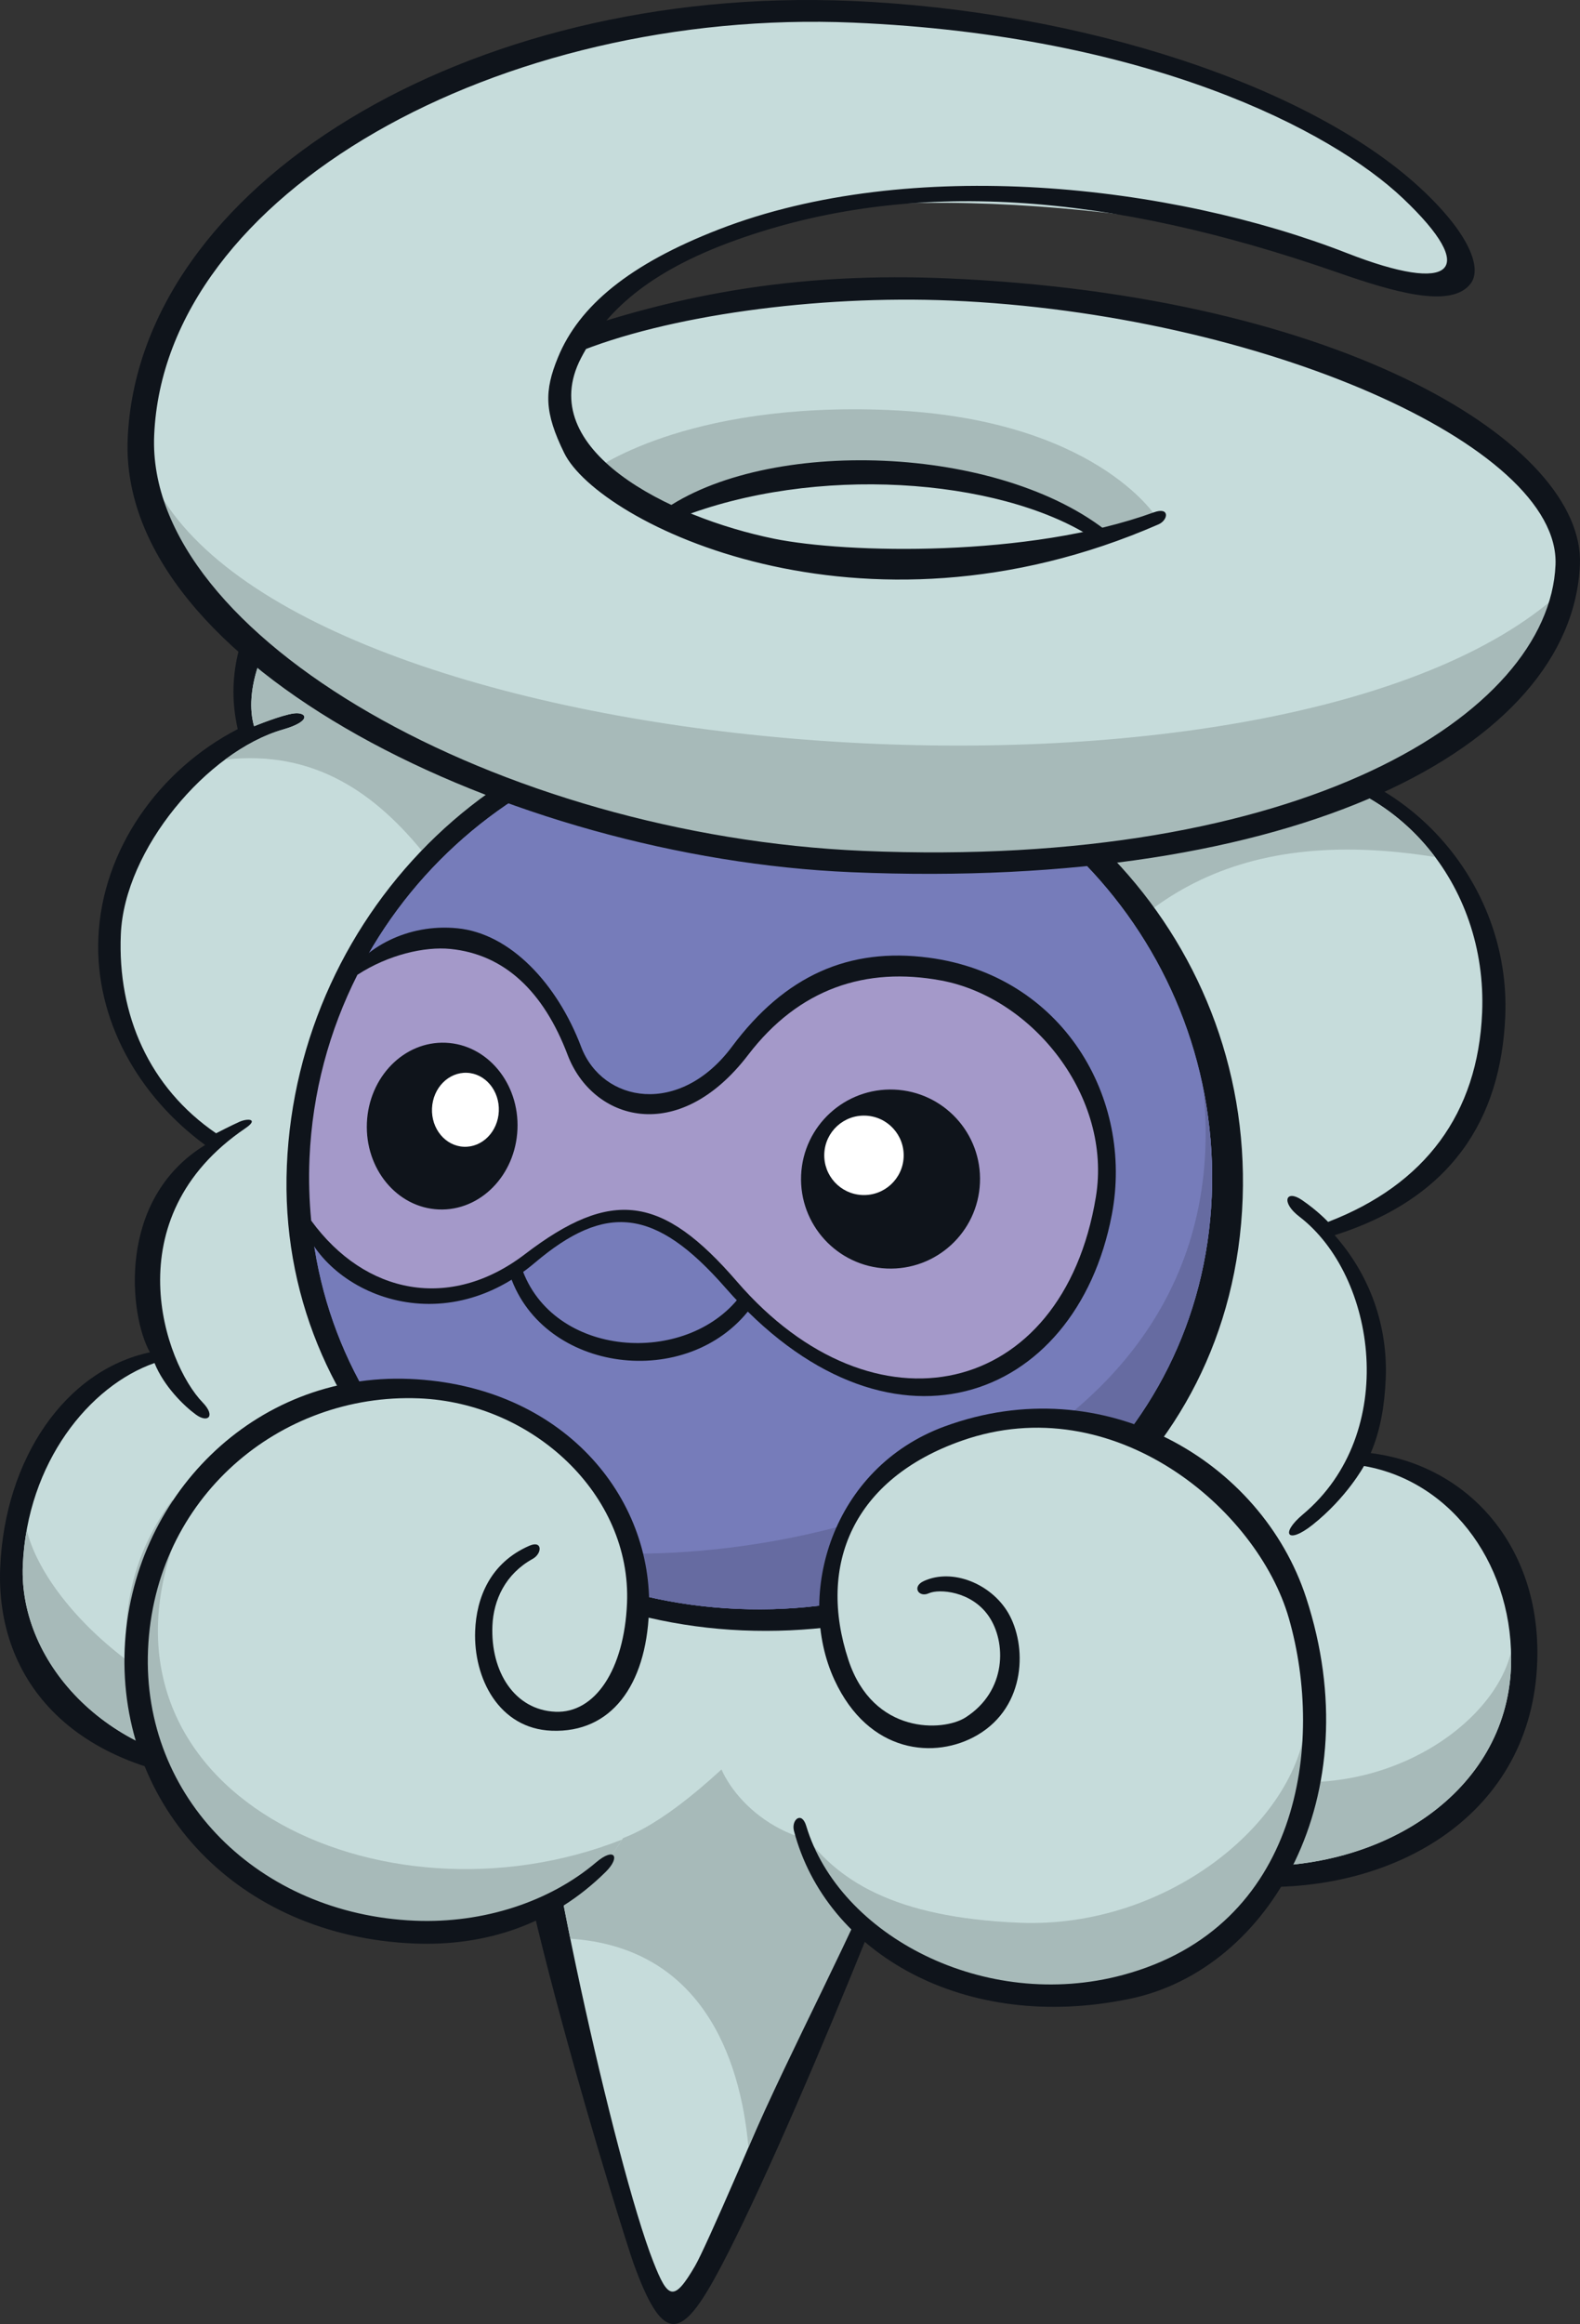
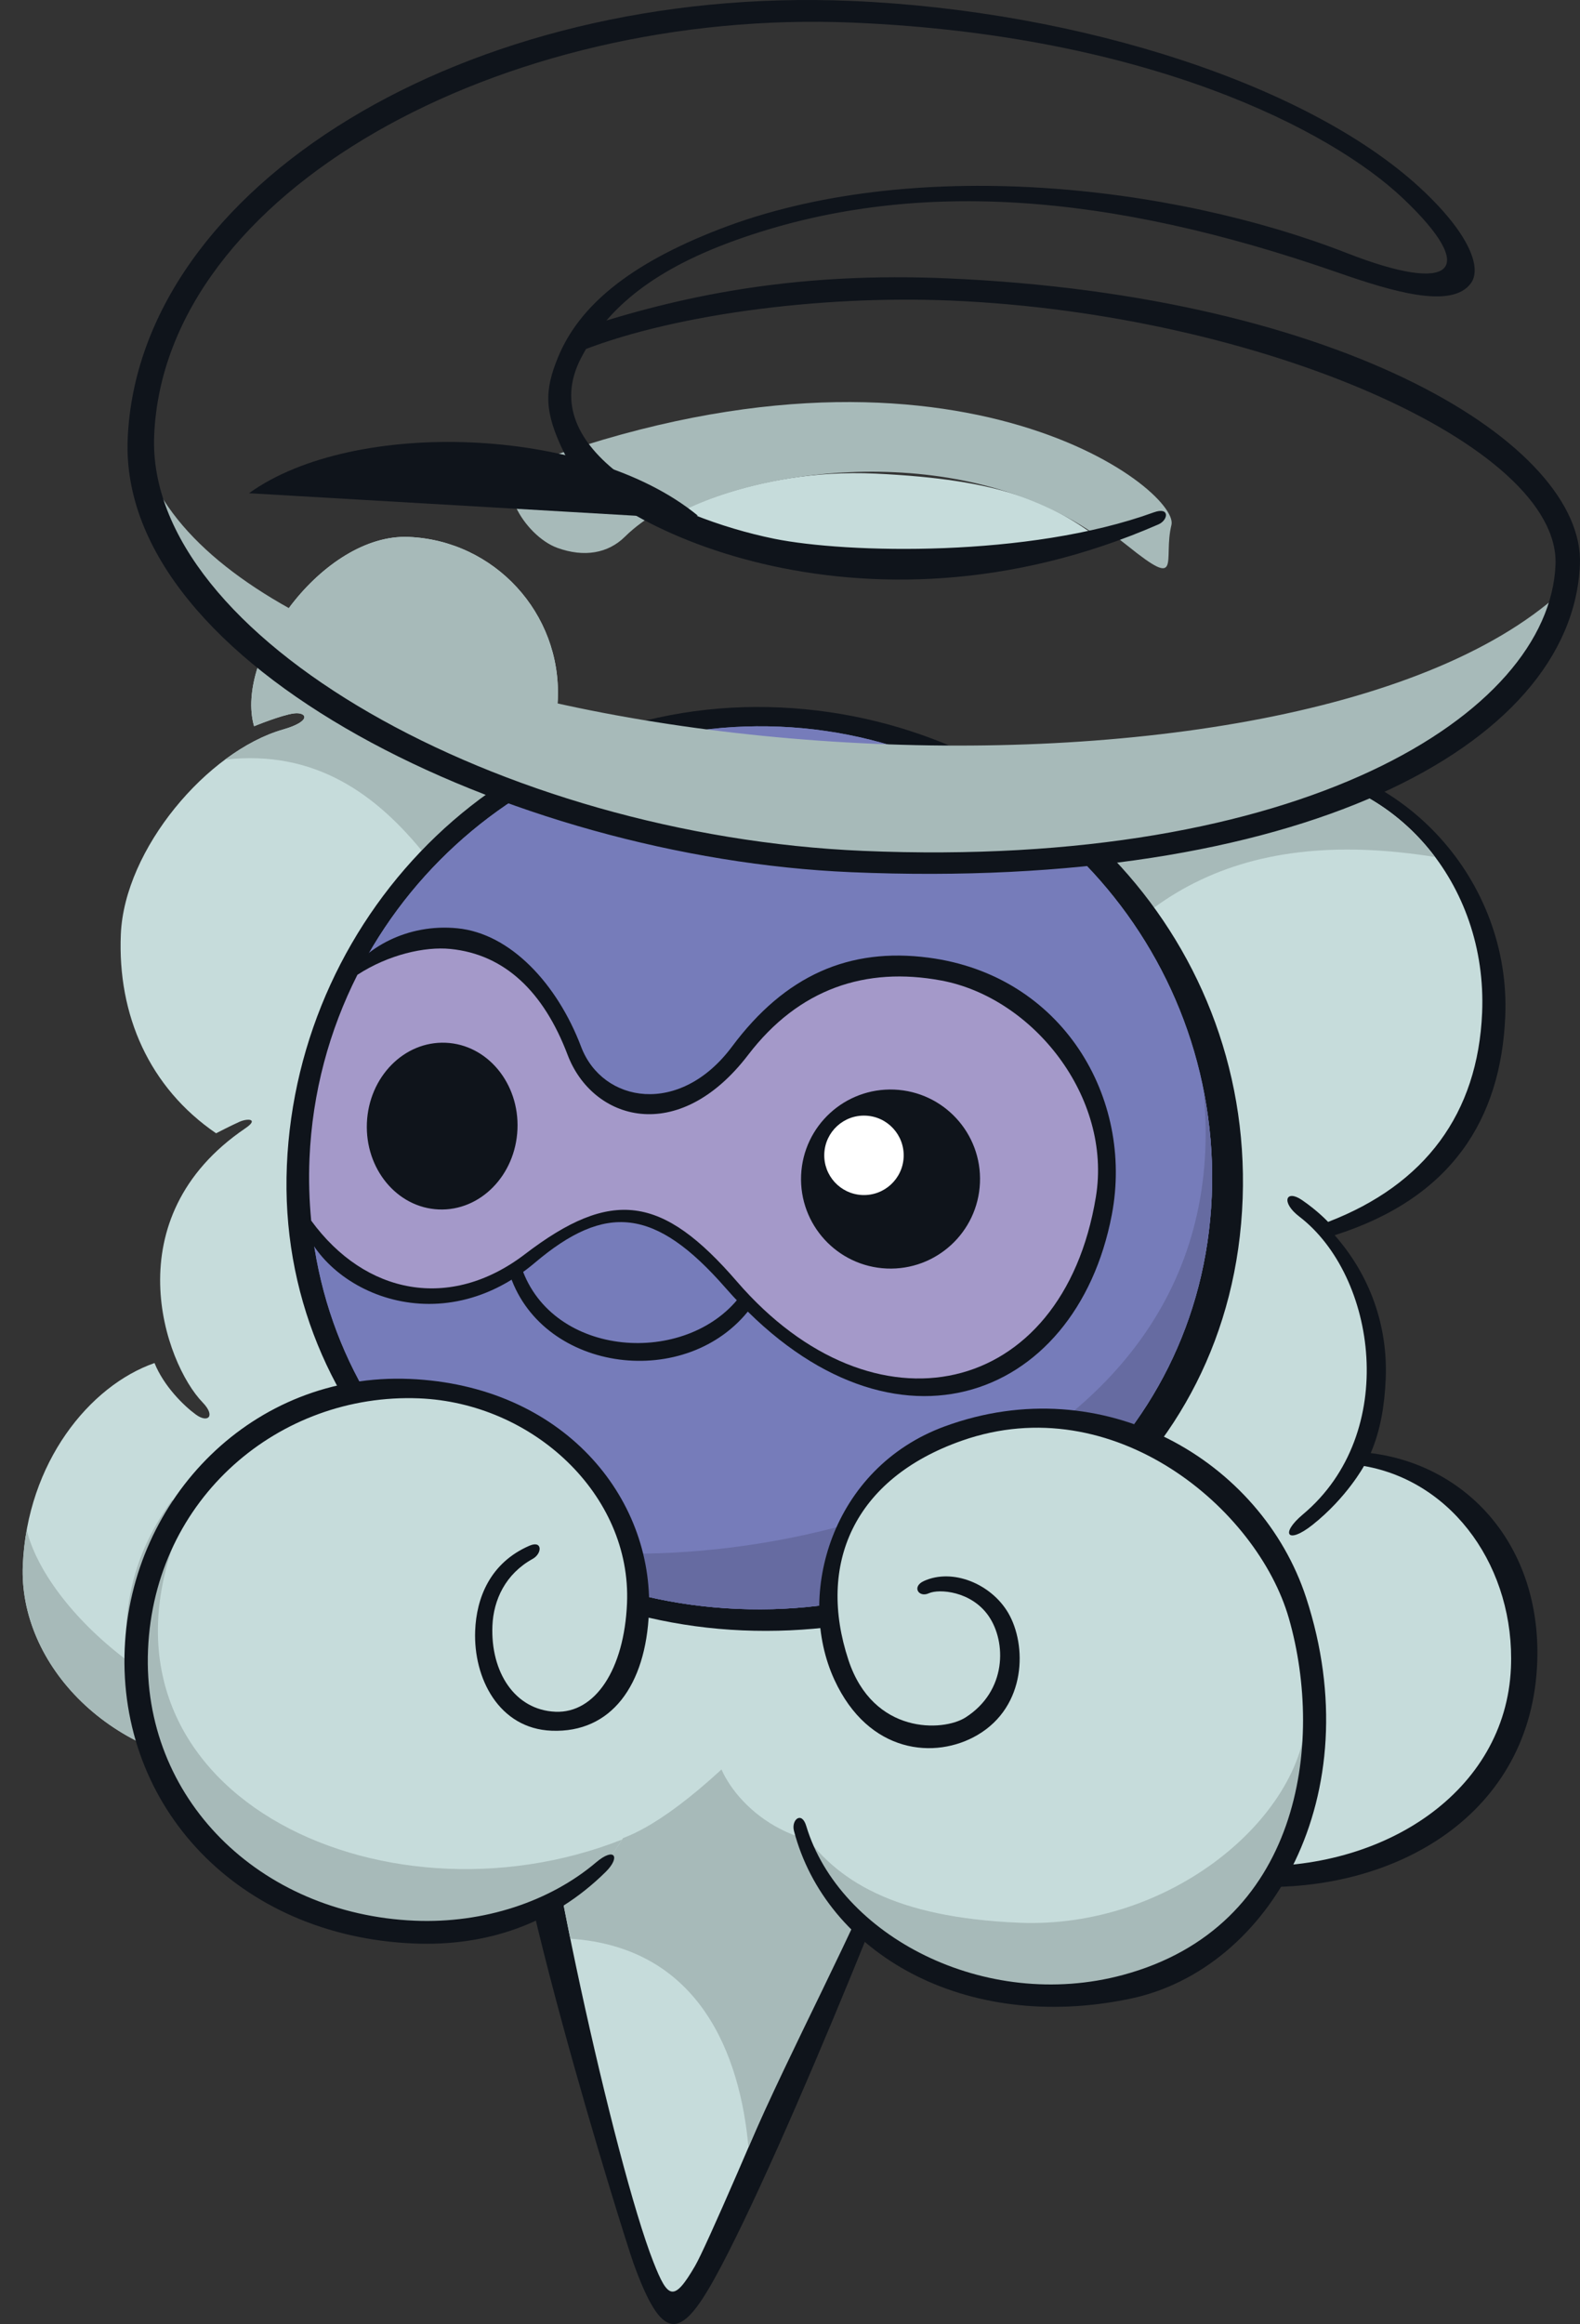
<svg xmlns="http://www.w3.org/2000/svg" version="1.1" viewBox="0 0 240.63 353.82">
  <rect x="0" y="0" width="240.63" height="353.82" fill="#333333" stroke="none" />
  <g transform="translate(-25.642 17.29)">
    <path d="m126.94 61.72s12.95-7.803 32.069-6.904c19.119 0.903 26.328 4.297 33.903 9.79 0 0-15.46 4.884-33.503 4.391-18.047-0.493-32.469-7.277-32.469-7.277" fill="#c6dcdb" />
    <path d="m117.05 232.24c-6.225 2.142-12.842 8.554-14.005 14.55-2.425 12.508 17.657 76.566 19.074 80.487 4.343 12.016 7.082 11.828 12.34 2.344 10.313-18.611 33.358-76.176 34.899-83.498 0.255-1.218-2.462-2.928-4.073-4.354-7.103-6.272-32.942-14.793-48.235-9.53" fill="#0f141b" />
    <path d="m125.16 327.11c-5.885-14.914-17.916-69.578-17.422-81.244 0.015-0.393 0.051-0.725 0.1-0.998 0.986-5.289 4.893-14.221 10.428-16.126 33.928-11.682 45.507-0.859 45.77 14.447 0.032 1.769 1.468 1.842 1.455 2.101 1e-3 0.034-3e-3 0.06-7e-3 0.079-1.531 7.265-30.707 76.687-33.978 82.311-3.271 5.627-4.156 4.983-6.346-0.57" fill="#c6dcdb" />
    <path d="m135.52 252.11c-19.07 17.518-23.999 10.497-26.493 6.781 0.851 5.507 2.063 12.081 3.474 18.983 19.777 1.315 25.885 17.801 27.129 31.768 6.485-15.061 16.313-33.201 21.806-47.191-13.541 3.954-23.05-3.938-25.917-10.341" fill="#a7bab9" />
    <path d="m180.04 133.66c-0.478 11.317 4.092 21.939 12.508 29.438-10.541 4.872-17.621 15.237-18.115 26.906-0.544 12.797 6.913 24.646 18.588 29.794-0.169 1.016-7.109 1.751-7.15 2.777-0.869 20.508 11.998 46.592 30.51 47.377 21.871 0.928 42.621-11.031 43.382-34.352 0.573-17.555-10.612-29.814-25.366-31.662 1.523-3.512 2.126-7.444 2.285-11.297 0.346-8.123-2.43-15.818-7.775-21.872 17.79-5.648 25.316-17.614 25.982-33.317 0.873-20.59-15.333-38.679-35.923-39.552-20.59-0.873-38.053 15.17-38.926 35.76" fill="#0f141b" />
    <path d="m194.62 222.95c0.049-1.18 0.191-2.368 0.413-3.53l0.153-0.787-0.745-0.307c-11.312-4.66-18.569-16.006-18.05-28.237 0.485-11.407 7.643-21.545 18.235-25.832l1.531-0.618-1.274-1.048c-8.662-7.14-13.357-17.653-12.882-28.847 0.826-19.507 17.369-34.706 36.88-33.881 19.508 0.829 33.315 17.522 32.485 37.03-0.649 15.365-8.688 26.164-23.46 31.852 0 0-1.509-1.641-3.965-3.323-2.457-1.686-3.278 0.32-0.42 2.509 11.757 8.993 15.296 32.976 0.559 45.334-3.544 2.967-2.355 4.616 1.429 1.622 5.235-4.141 7.863-8.984 7.863-8.984 13.744 2.402 23.019 15.728 22.381 30.735-0.796 18.788-19.301 31.065-40.531 30.163-13.074-0.555-21.158-30.779-20.603-43.853" fill="#c6dcdb" />
-     <path d="m210.7 251.4c-3.564-1.403-7.182-1.796-10.739-1.473 3.583 9.096 8.815 16.6 15.267 16.872 21.23 0.898 39.735-11.375 40.531-30.163 0.032-0.805 0.032-1.599 0.013-2.392-3.127 12.772-24.066 25.419-45.073 17.155" fill="#a7bab9" />
    <path d="m244.2 113.19c-5.801-7.731-14.712-12.878-25.318-13.326-19.511-0.825-36.055 14.37-36.88 33.881-0.157 3.637 0.246 7.202 1.145 10.609 11.946-24.882 30.409-36.088 61.053-31.164" fill="#a7bab9" />
-     <path d="m61.216 87.082c-0.096 2.232 0.144 4.455 0.628 6.636-11.934 6.156-20.651 18.313-21.22 31.753-0.533 12.561 6.155 24.158 16.263 31.561-13.607 8.313-11.519 26.087-8.411 31.565-12.891 2.736-22.101 16.189-22.802 32.745-0.727 17.152 11.05 31.779 37.445 32.896 17.163 0.729 31.152-20.122 31.878-37.289 0.198-4.666-0.656-9.181-2.472-13.453 7.801-5.207 12.692-13.792 13.091-23.181 0.334-7.823-2.535-15.465-7.838-21.194 10.878-6.396 17.952-17.984 18.485-30.619 0.392-9.261-2.657-18.232-8.555-25.368 2.932-4.073 4.632-8.84 4.847-13.877 0.599-14.156-10.428-26.157-24.584-26.76-14.152-0.599-26.157 10.428-26.756 24.583" fill="#0f141b" />
    <path d="m29.117 221c0.662-15.624 10.15-27.312 20.056-30.771 1.43 3.536 4.462 6.506 6.301 7.848 1.838 1.341 3.051 0.239 1.026-1.853-5.75-5.926-13.654-28.058 6.505-41.733 2.107-1.426 0.383-1.562-0.906-0.985-1.288 0.576-3.547 1.744-3.547 1.744-10.178-6.96-15.028-18.01-14.507-30.305 0.55-12.973 13.183-27.867 24.696-31.167 4.507-1.297 3.588-2.692 1.682-2.456-1.906 0.236-6.086 1.953-6.086 1.953-3.027-10.554 10.479-29.369 23.552-28.817 13.074 0.555 23.257 11.64 22.705 24.714-0.21 4.895-1.892 9.533-4.872 13.417l-0.485 0.635 0.519 0.604c5.893 6.845 8.928 15.579 8.545 24.589-0.534 12.55-7.45 23.626-18.503 29.636l-1.157 0.627 0.934 0.93c5.457 5.424 8.403 12.939 8.078 20.619-0.382 9.014-5.184 17.27-12.84 22.079l-0.729 0.457 0.357 0.783c1.918 4.206 2.788 8.686 2.594 13.318-0.682 16.081-14.62 35.693-30.701 35.011-19.807-0.842-33.859-15.74-33.219-30.877" fill="#c6dcdb" />
    <path d="m29.713 215.66c-0.308 1.722-0.517 3.499-0.598 5.338-0.641 15.137 13.415 30.039 33.219 30.877 4.97 0.211 9.73-1.521 13.961-4.478-25.109-1.921-43.673-19.855-46.582-31.737" fill="#a7bab9" />
    <path d="m109.82 144.27c2.667-4.757 4.24-10.15 4.482-15.85 0.382-9.01-2.652-17.744-8.545-24.589l-0.519-0.604 0.485-0.635c2.976-3.884 4.662-8.522 4.868-13.417 0.555-13.074-9.628-24.159-22.701-24.714-13.074-0.555-26.579 18.263-23.552 28.817 0 0 4.18-1.718 6.086-1.953 1.903-0.235 2.825 1.159-1.686 2.453-2.942 0.844-5.957 2.452-8.826 4.584 27.211-3.082 37.645 26.708 49.909 45.907" fill="#a7bab9" />
    <path d="m69.331 160.17c-1.647 38.862 30.49 69.11 69.382 70.761 38.895 1.648 74.708-24.043 76.184-65.783 1.422-40.224-30.561-72.874-70.382-74.725-41.274-1.92-73.537 30.889-75.184 69.747" fill="#0f141b" />
    <path d="m72.774 159.08c1.604-37.85 33.732-67.338 71.616-65.733 37.884 1.605 67.399 33.708 65.794 71.558-1.604 37.85-34.33 64.358-72.214 62.749-37.884-1.605-66.801-30.724-65.196-68.574" fill="#707db5" />
    <path d="m72.774 159.08c1.604-37.85 33.732-67.338 71.616-65.733 37.884 1.605 67.399 33.708 65.794 71.558-1.604 37.85-34.33 64.358-72.214 62.749-37.884-1.605-66.801-30.724-65.196-68.574" fill="#767cba" />
    <path d="m103.93 217.59c9.829 5.941 21.436 9.536 34.045 10.072 37.884 1.605 70.61-24.902 72.214-62.753 0.239-5.584-0.219-11.039-1.266-16.293 5.933 58.786-67.287 76.612-104.99 68.974" fill="#666ba1" />
    <path d="m78.295 131.59c-5.58 8.87-8.618 27.299-7.082 35.535 2.131 11.415 20.585 20.78 35.872 7.848 10.785-9.129 18.337-8.43 29.034 3.793 24.608 28.126 53.392 17.548 58.852-11.124 3.374-17.715-7.461-36.444-27.901-39.129-12.071-1.586-21.838 2.665-29.948 13.545-7.955 10.66-19.73 8.569-22.97 0.038-3.653-9.637-10.794-17.257-18.833-18.055-7.719-0.772-14.202 3.065-17.025 7.549" fill="#0f141b" />
    <path d="m105.57 173.67c13.236-10.113 20.929-9.025 32.326 4.173 20.816 24.101 49.566 17.83 54.643-12.883 2.516-15.228-9.587-30.381-23.565-32.973-11.477-2.131-21.661 1.224-29.385 11.321-10.677 13.96-23.72 9.97-27.502-2e-3 -3.643-9.612-9.588-15.3-17.849-16.122-3.905-0.389-9.448 0.868-14.165 3.938-4.273 8.452-6.87 17.906-7.295 27.961-0.137 3.221-0.037 6.374 0.257 9.461 8.236 11.287 21.184 13.794 32.535 5.126" fill="#a499c9" />
    <path d="m103.36 176.99c5.092 14.735 26.995 17.513 36.578 4.891l-1.568-1.84c-8.23 10.757-28.62 9.429-33.307-4.371z" fill="#0f141b" />
    <path d="m119.79 240.09c4.966-15.388 2.933-31.116-14.217-41.437-19.403-11.675-46.909-2.892-57.308 18.375-10.399 21.267 4.176 50.827 22.926 56.599 18.749 5.765 34.672 5.358 45.958-6.649 7.95-8.459 7.202-17.072 2.641-26.888" fill="#c6dcdb" />
    <path d="m52.75 215.96c0.773-1.975 0.328-3.571-0.903-4.872-1.343 1.857-2.548 3.836-3.58 5.947-10.399 21.267 4.176 50.827 22.926 56.596 18.75 5.768 34.672 5.361 45.958-6.646 1.312-1.396 2.366-2.8 3.229-4.21-36.658 14.494-83.105-7.323-67.63-46.816" fill="#a7bab9" />
    <path d="m88.032 192.65c-23.84-1.01-42.427 18.156-43.398 41.067-1.018 24.039 17.24 43.752 44.009 44.885 10.876 0.464 21.122-2.862 29.249-10.905 2.283-2.259 1.378-3.86-1.485-1.43-6.995 5.929-17.064 9.31-27.618 8.864-23.657-1.005-41.558-18.674-40.602-41.264 0.98-23.133 20.066-39.101 41.257-38.262 17.361 0.685 32.391 14.681 31.691 31.215-0.428 10.067-4.856 16.754-10.9 16.499-6.202-0.263-9.896-6.062-9.598-13.11 0.167-3.895 1.96-7.857 6.13-10.164 1.454-0.801 1.527-2.878-0.498-2.001-5.977 2.596-8.07 7.933-8.261 12.957-0.278 7.188 3.604 14.898 11.653 15.206 9.064 0.355 14.342-6.894 14.814-18.069 0.74-17.485-13.12-34.501-36.443-35.49" fill="#0f141b" />
    <path d="m158.44 243.59c-13.483-18.398-4.301-33.818 13.242-42.445 19.849-9.759 43.579 3.616 51.939 25.171 8.365 21.562 0.167 50.836-26.761 59.094-18.322 5.616-41.455-0.787-49.365-24.328-2.146-6.389-0.948-12.16 10.945-17.492" fill="#c6dcdb" />
    <path d="m224.62 243.83c-0.66 15.564-20.735 32.588-43.785 31.611-18.957-0.803-27.931-6.347-33.342-14.368 7.906 23.545 31.042 29.948 49.361 24.332 21.545-6.606 31.088-26.663 29.765-45.46-1.168 0.666-1.915 1.889-1.999 3.885" fill="#a7bab9" />
    <path d="m169.53 199.87c-17.255 6.333-22.751 25.68-16.815 38.571 5.21 11.318 15.392 12.176 21.793 8.421 7.504-4.4 7.527-13.745 4.679-18.598-2.595-4.418-8.463-6.842-12.84-4.848-1.885 0.856-0.791 2.574 0.754 1.865 1.545-0.705 6.473-0.345 9.103 3.462 2.725 3.94 2.802 11.415-3.524 15.45-3.385 2.158-14.051 2.648-17.817-8.732-4.809-14.538 0.738-27.605 17.263-33.41 23.1-8.114 45.009 10.318 49.811 27.05 5.45 19.01 1.787 47.009-25.282 54.292-21.019 5.658-43.212-5.982-48.225-22.686-0.696-2.325-2.307-0.928-1.869 0.747 4.831 18.464 25.83 30.887 51.258 25.545 21.268-4.476 36.58-30.929 26.746-61.043-6.824-20.887-30.876-34.951-55.035-26.084" fill="#0f141b" />
    <path d="m105.79 53.56c-5.423 2.025-0.381 10.722 4.765 12.573 4.038 1.451 7.681 0.843 10.264-1.713 11.529-11.407 50.324-19.739 76.575 1.403 8.428 6.785 5.336 2.202 6.656-3.193 1.319-5.395-34.024-33.051-98.26-9.069" fill="#a7bab9" />
-     <path d="m263.58 70.324c0.201-19.687-32.804-39.578-89.698-42.913-27.268-1.598-47.239 2.35-59.652 6.951 2.839-6.407 9.192-11.034 23.921-16.748 22.153-8.592 77.707-1.949 92.898 6.001 14.321 7.495 24.153 3.417 10.948-10.054-16.362-16.698-62.302-34.244-115.01-26.985-42.239 5.818-81.599 36.143-78.842 62.519 2.757 26.376 28.972 47.719 71.557 58.565 42.589 10.845 99.972 7.681 131.12-16.395 8.362-6.461 12.685-13.784 12.757-20.941m-138.49-9.226c14.454-9.146 46.478-13.961 69.926 2.925-28.565 9.185-55.289 4.093-69.926-2.925" fill="#c6dcdb" />
    <path d="m161.03 45.136c-31.327-1.327-45.202 9.331-45.202 9.331 1.847 2.187 7.788 5.387 11.668 7.208 12.889-7.82 44.651-12.207 65.723 2.966-2.635 0.849 8.48-3.268 8.48-3.268s-9.342-14.909-40.668-16.237" fill="#a7bab9" />
    <path d="m50.007 57.905c7.098 22.29 31.962 40.145 69.697 49.754 42.585 10.845 99.972 7.681 131.12-16.395 7.375-5.697 11.605-12.067 12.545-18.399-41.751 37.925-188.45 27.349-213.37-14.959" fill="#a7bab9" />
    <path d="m266.26 68.671c-1.182 27.878-43.268 49.698-111.01 46.828-51.8-2.196-111.63-31.346-110.16-65.995 1.627-38.401 51.571-69.137 110.18-66.654 34.933 1.48 70.361 12.887 87.338 29.103 6.943 6.627 8.71 11.642 7.032 13.903-2.913 3.922-11.757 1.309-20.338-1.68-34.635-12.06-64.728-14.578-91.713-4.863-13.301 4.789-19.811 10.915-23.454 17.902-7.271 13.96 13.405 24.262 29.426 27.52 11.005 2.235 38.726 2.902 57.791-4.015 2.503-0.907 2.214 1.175 0.727 1.823-45.371 19.806-85.265-0.208-90.501-10.849-3.055-6.221-3.065-9.45-0.959-14.572 3.204-7.806 10.813-14.178 24.513-19.49 29.173-11.316 68.936-6.829 95.654 3.616 16.114 6.296 20.258 2.777 8.516-8.348-10.936-10.365-38.85-24.845-83.74-26.745-53.516-2.27-104.87 25.765-106.44 62.84-1.301 30.656 52.778 60.919 107.99 63.26 66.499 2.818 104.46-20.702 105.43-43.539 0.773-18.245-45.081-38.249-92.054-40.244-20.436-0.865-43.468 2.278-57.386 8.08l2.248-4.21c15.551-5.027 32.572-8.186 54.42-7.26 60.62 2.57 97.263 25.411 96.491 43.59" fill="#0f141b" />
    <path d="m104.45 154.64c-0.298 7.011-5.67 12.474-12.002 12.205-6.333-0.269-11.223-6.168-10.928-13.178 0.299-7.007 5.674-12.471 12.003-12.201 6.333 0.269 11.226 6.168 10.928 13.174" fill="#0f141b" />
-     <path d="m101.61 151.89c-0.132 3.108-2.515 5.53-5.328 5.411-2.809-0.12-4.979-2.731-4.847-5.843 0.132-3.108 2.515-5.537 5.327-5.418 2.809 0.12 4.98 2.739 4.848 5.851" fill="#fff" />
    <path d="m147.65 161.64c-0.317 7.524 5.522 13.878 13.042 14.199 7.52 0.317 13.878-5.522 14.195-13.046 0.321-7.52-5.518-13.874-13.042-14.195-7.52-0.317-13.878 5.522-14.195 13.042" fill="#0f141b" />
    <path d="m151.18 158.35c-0.141 3.337 2.445 6.159 5.786 6.3 3.337 0.144 6.159-2.449 6.3-5.786 0.141-3.337-2.449-6.159-5.786-6.3-3.341-0.144-6.159 2.449-6.3 5.786" fill="#fff" />
-     <path d="m128.93 61.608c20.772-8.197 48.604-6.152 62.823 2.792l2.992-0.39c-16.714-13.737-52.5-14.853-68.357-3.416z" fill="#0f141b" />
+     <path d="m128.93 61.608l2.992-0.39c-16.714-13.737-52.5-14.853-68.357-3.416z" fill="#0f141b" />
  </g>
</svg>